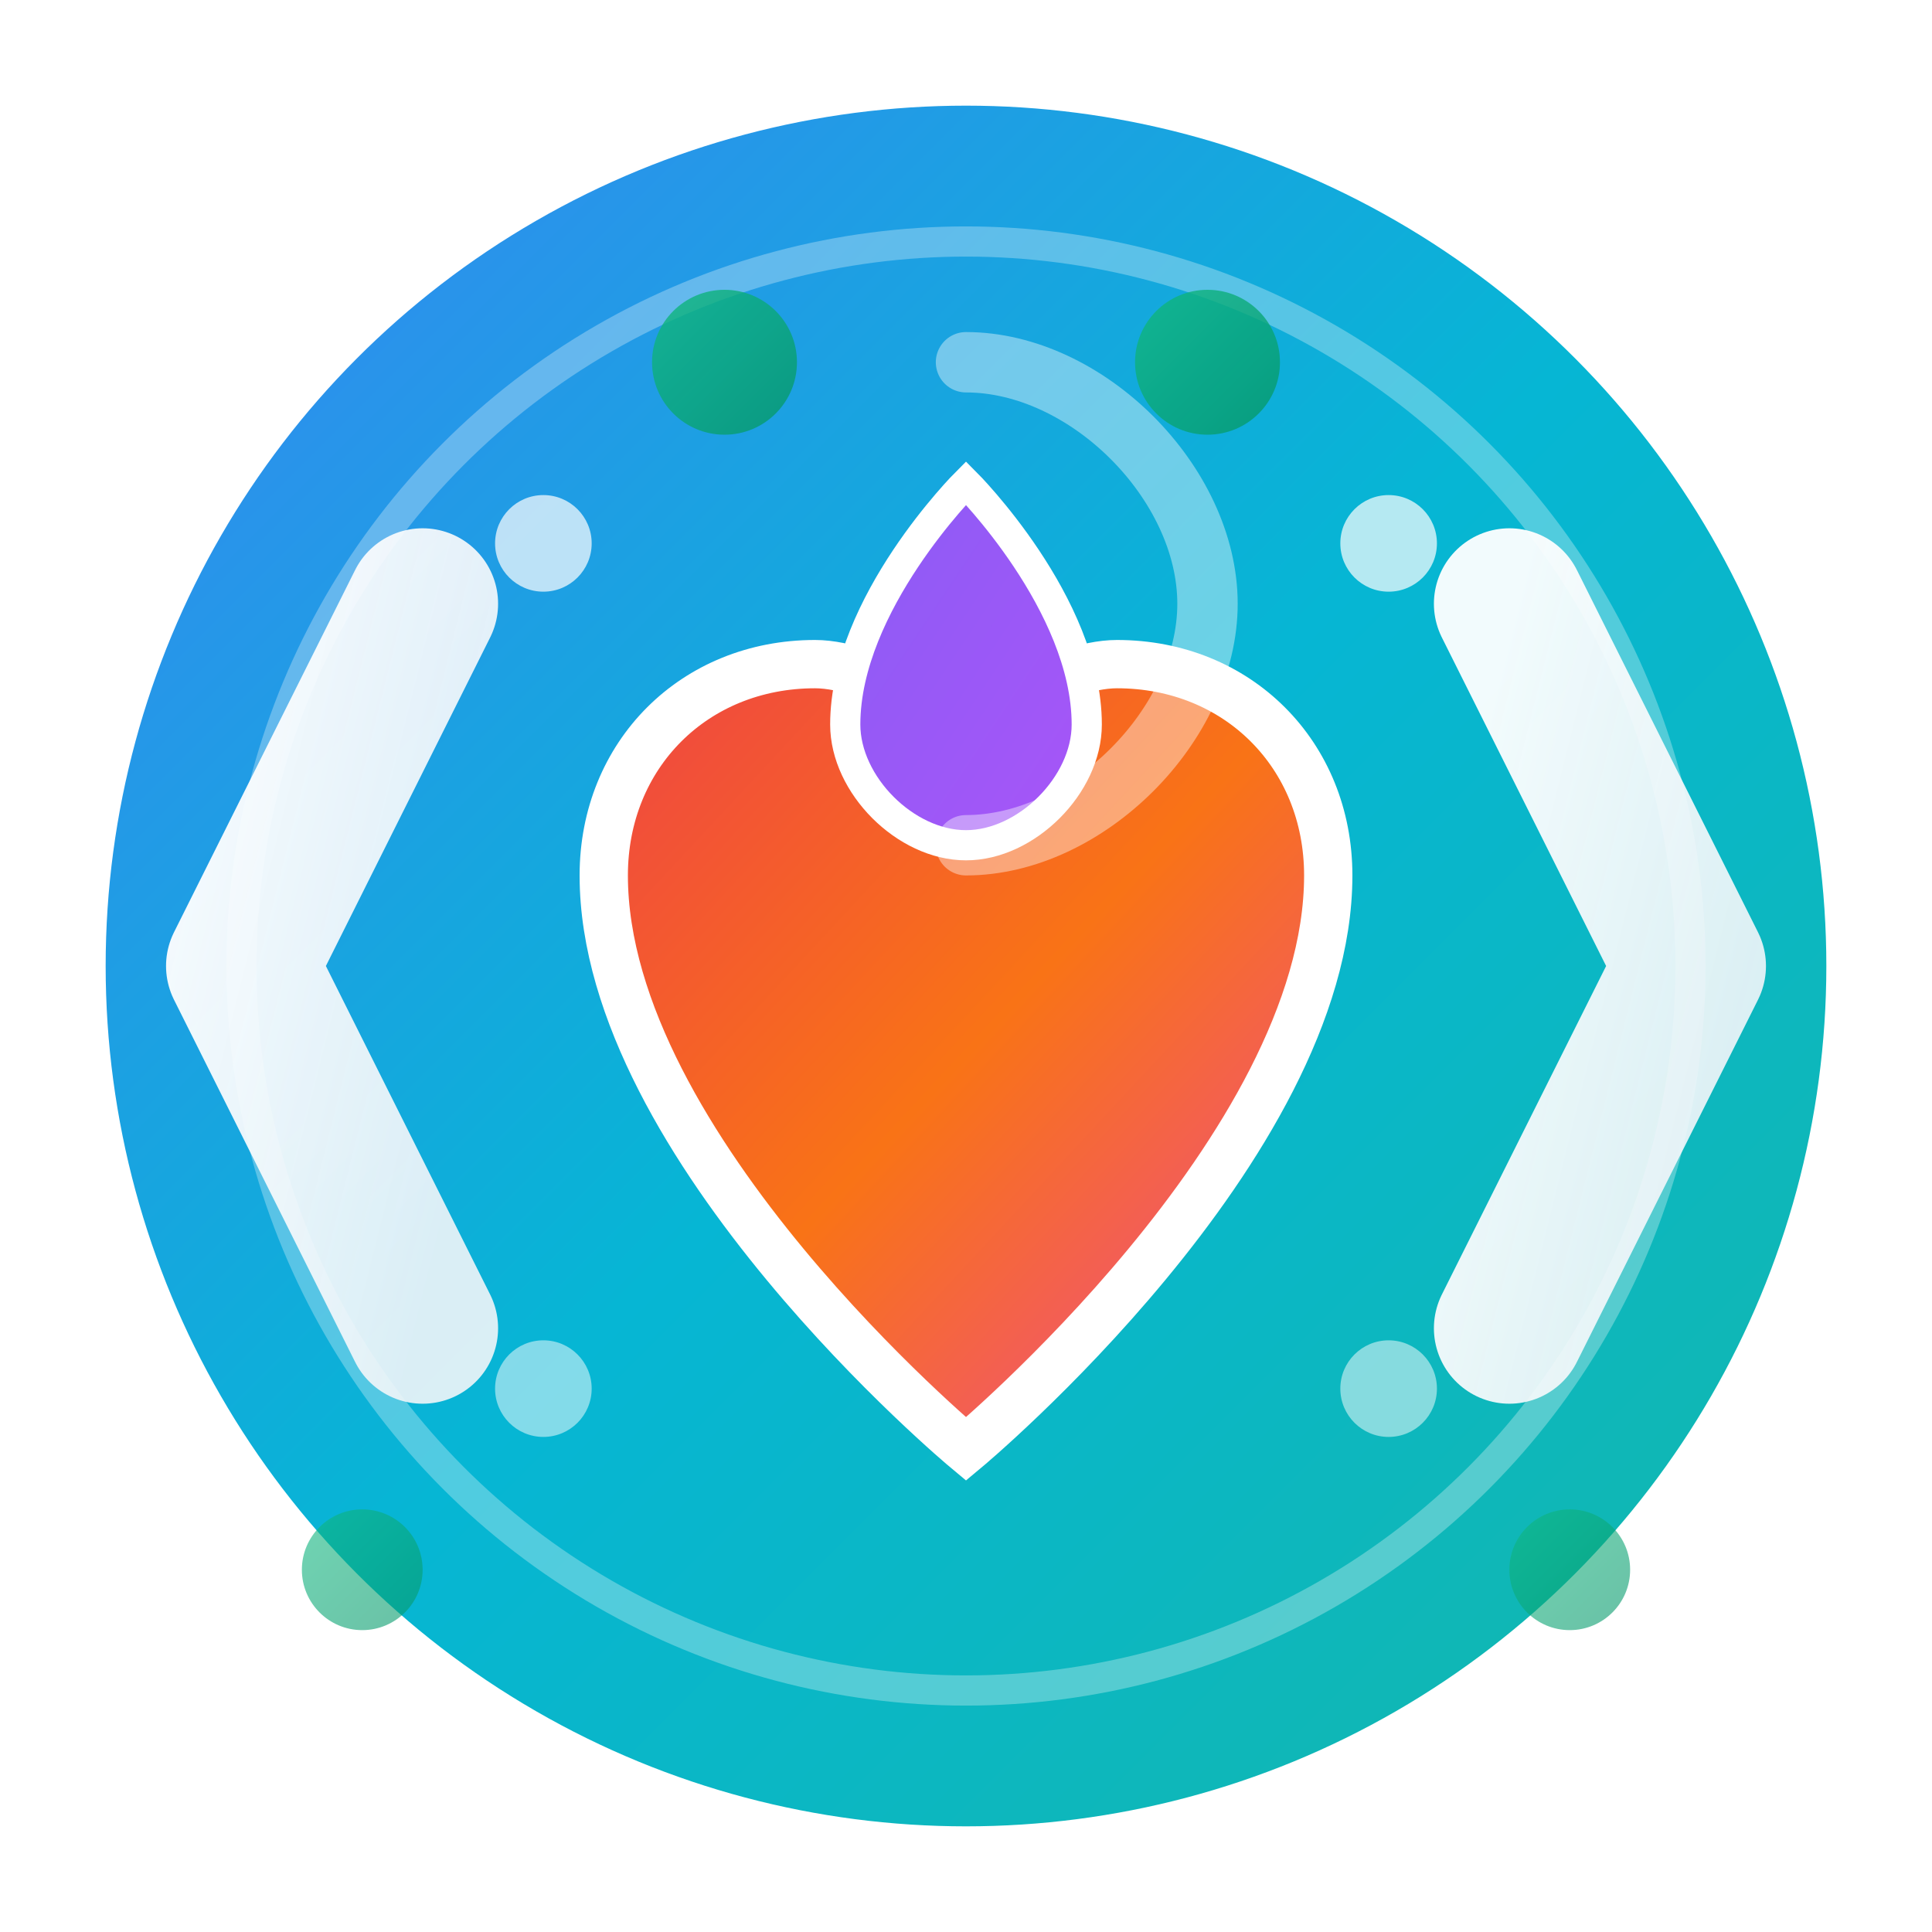
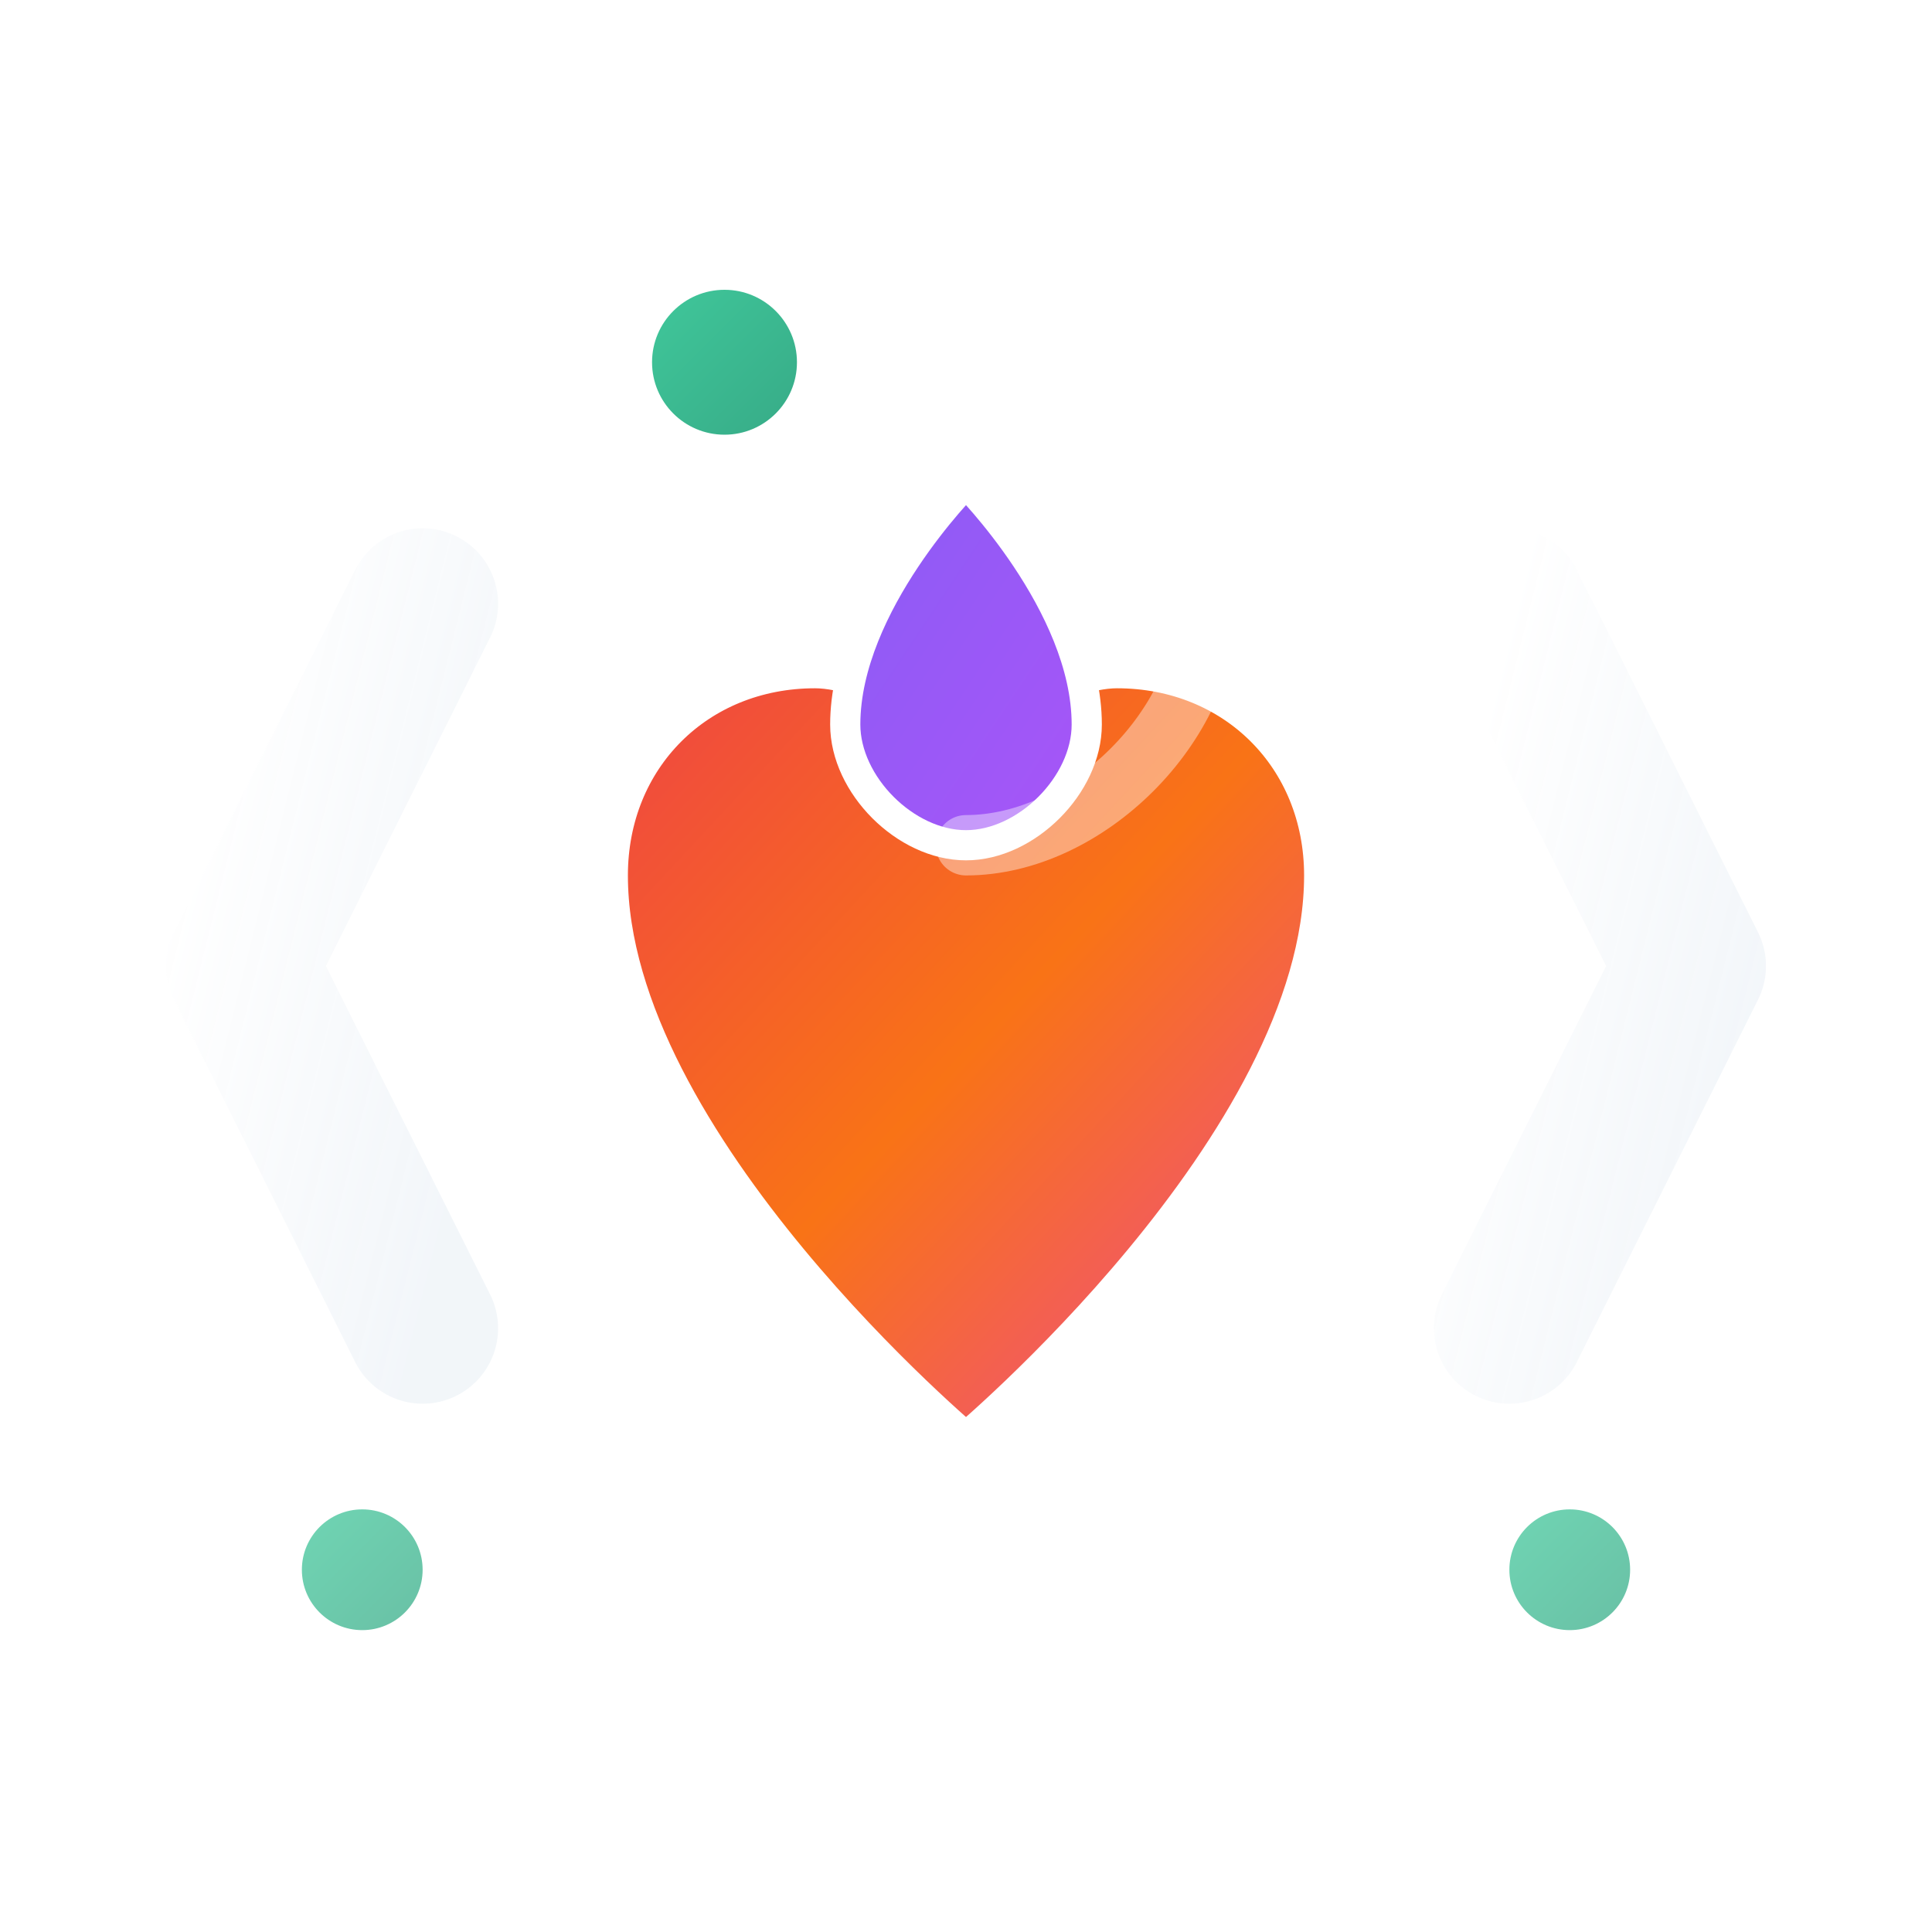
<svg xmlns="http://www.w3.org/2000/svg" width="32" height="32" viewBox="0 0 32 32" fill="none">
  <defs>
    <linearGradient id="brandGradient" x1="0%" y1="0%" x2="100%" y2="100%">
      <stop offset="0%" style="stop-color:#3B82F6;stop-opacity:1" />
      <stop offset="50%" style="stop-color:#06B6D4;stop-opacity:1" />
      <stop offset="100%" style="stop-color:#14B8A6;stop-opacity:1" />
    </linearGradient>
    <linearGradient id="healthGradient" x1="0%" y1="0%" x2="100%" y2="100%">
      <stop offset="0%" style="stop-color:#EF4444;stop-opacity:1" />
      <stop offset="50%" style="stop-color:#F97316;stop-opacity:1" />
      <stop offset="100%" style="stop-color:#EC4899;stop-opacity:1" />
    </linearGradient>
    <linearGradient id="codeGradient" x1="0%" y1="0%" x2="100%" y2="100%">
      <stop offset="0%" style="stop-color:#FFFFFF;stop-opacity:0.95" />
      <stop offset="100%" style="stop-color:#F1F5F9;stop-opacity:0.9" />
    </linearGradient>
    <linearGradient id="mindGradient" x1="0%" y1="0%" x2="100%" y2="100%">
      <stop offset="0%" style="stop-color:#8B5CF6;stop-opacity:1" />
      <stop offset="100%" style="stop-color:#A855F7;stop-opacity:1" />
    </linearGradient>
    <linearGradient id="activityGradient" x1="0%" y1="0%" x2="100%" y2="100%">
      <stop offset="0%" style="stop-color:#10B981;stop-opacity:1" />
      <stop offset="100%" style="stop-color:#059669;stop-opacity:1" />
    </linearGradient>
    <filter id="shadow" x="-20%" y="-20%" width="140%" height="140%">
      <feDropShadow dx="0" dy="1" stdDeviation="1" flood-color="#000000" flood-opacity="0.3" />
    </filter>
  </defs>
-   <circle cx="16" cy="16" r="15" fill="url(#brandGradient)" stroke="#FFFFFF" stroke-width="1.5" filter="url(#shadow)" />
  <circle cx="16" cy="16" r="12" fill="none" stroke="#FFFFFF" stroke-width="0.5" opacity="0.3" />
  <path d="M7 10L4 16L7 22" stroke="url(#codeGradient)" stroke-width="2.5" stroke-linecap="round" stroke-linejoin="round" fill="none" />
  <path d="M25 10L28 16L25 22" stroke="url(#codeGradient)" stroke-width="2.5" stroke-linecap="round" stroke-linejoin="round" fill="none" />
  <path d="M16 24C16 24 10 19 10 14.5C10 12.5 11.5 11 13.5 11C14.5 11 16 12 16 12S17.5 11 18.5 11C20.5 11 22 12.5 22 14.5C22 19 16 24 16 24Z" fill="url(#healthGradient)" stroke="#FFFFFF" stroke-width="0.8" />
  <path d="M16 8C16 8 14 10 14 12C14 13 15 14 16 14C17 14 18 13 18 12C18 10 16 8 16 8Z" fill="url(#mindGradient)" stroke="#FFFFFF" stroke-width="0.5" />
  <circle cx="12" cy="6" r="1.2" fill="url(#activityGradient)" opacity="0.8" />
-   <circle cx="20" cy="6" r="1.2" fill="url(#activityGradient)" opacity="0.8" />
  <circle cx="6" cy="26" r="1" fill="url(#activityGradient)" opacity="0.6" />
  <circle cx="26" cy="26" r="1" fill="url(#activityGradient)" opacity="0.6" />
  <circle cx="9" cy="9" r="0.8" fill="#FFFFFF" opacity="0.7" />
  <circle cx="23" cy="9" r="0.8" fill="#FFFFFF" opacity="0.7" />
  <circle cx="9" cy="23" r="0.8" fill="#FFFFFF" opacity="0.5" />
  <circle cx="23" cy="23" r="0.8" fill="#FFFFFF" opacity="0.5" />
  <path d="M16 6C18 6 20 8 20 10C20 12 18 14 16 14" stroke="#FFFFFF" stroke-width="1" stroke-linecap="round" fill="none" opacity="0.4" />
</svg>